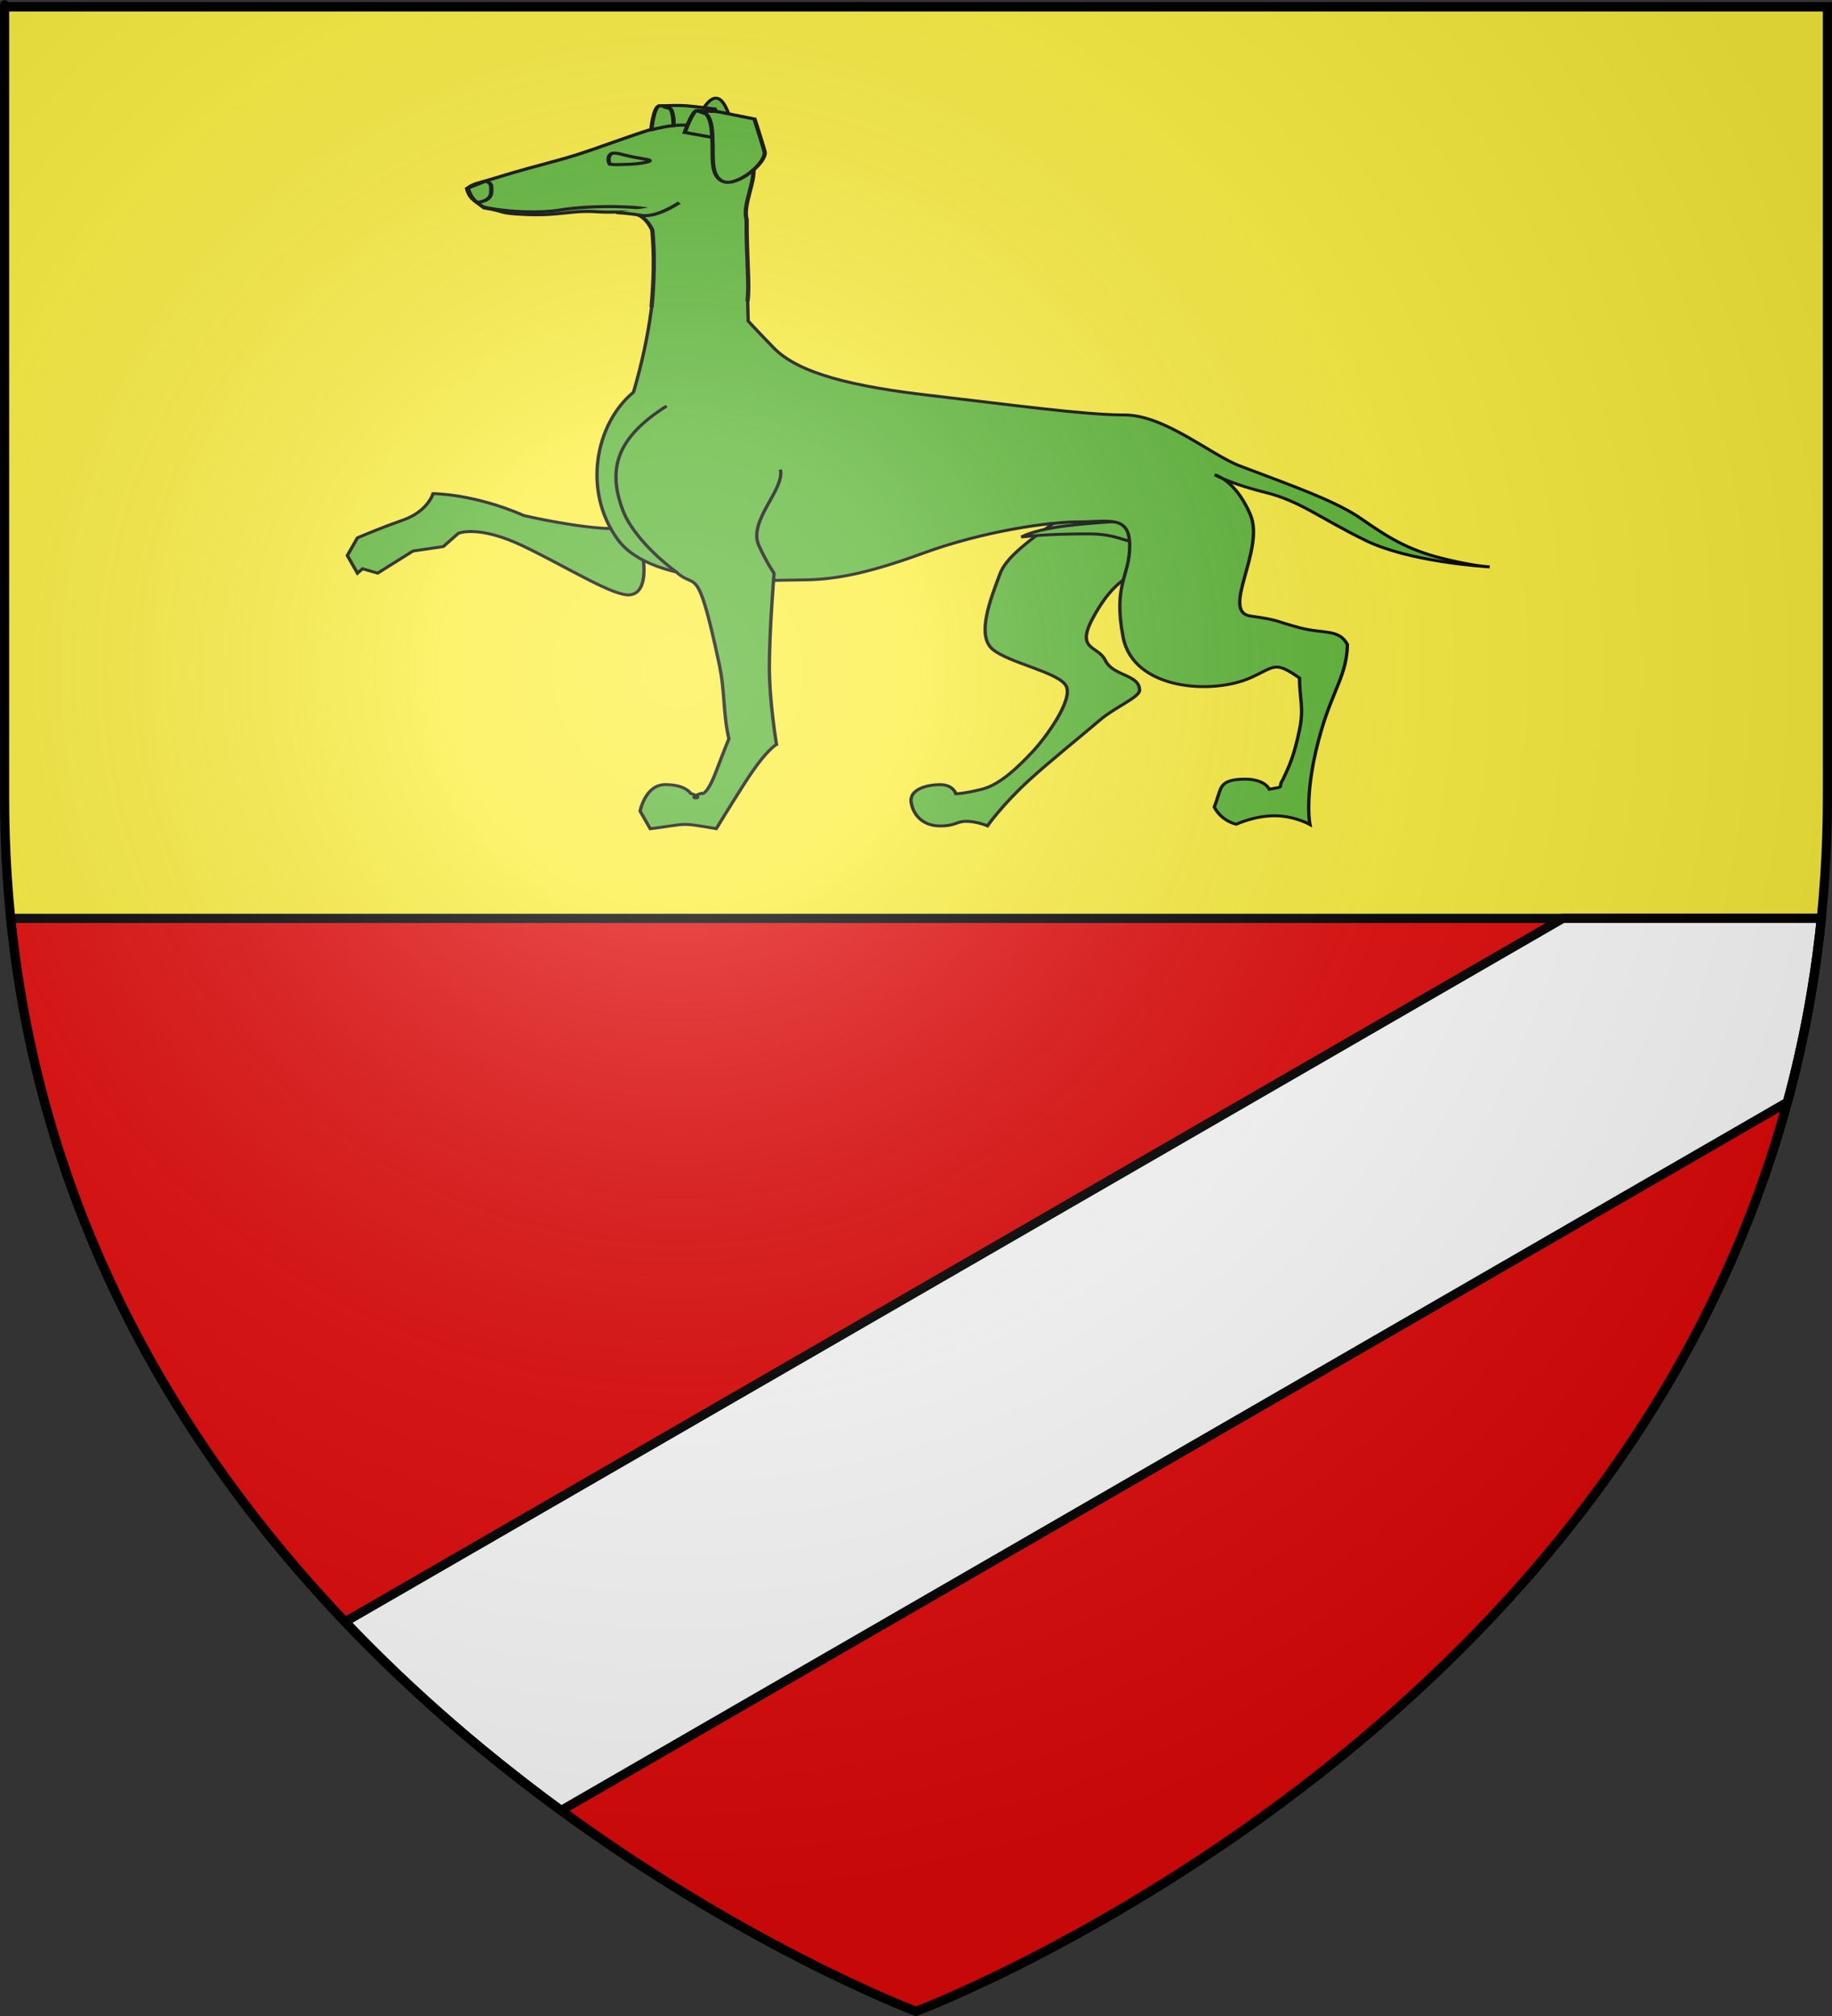
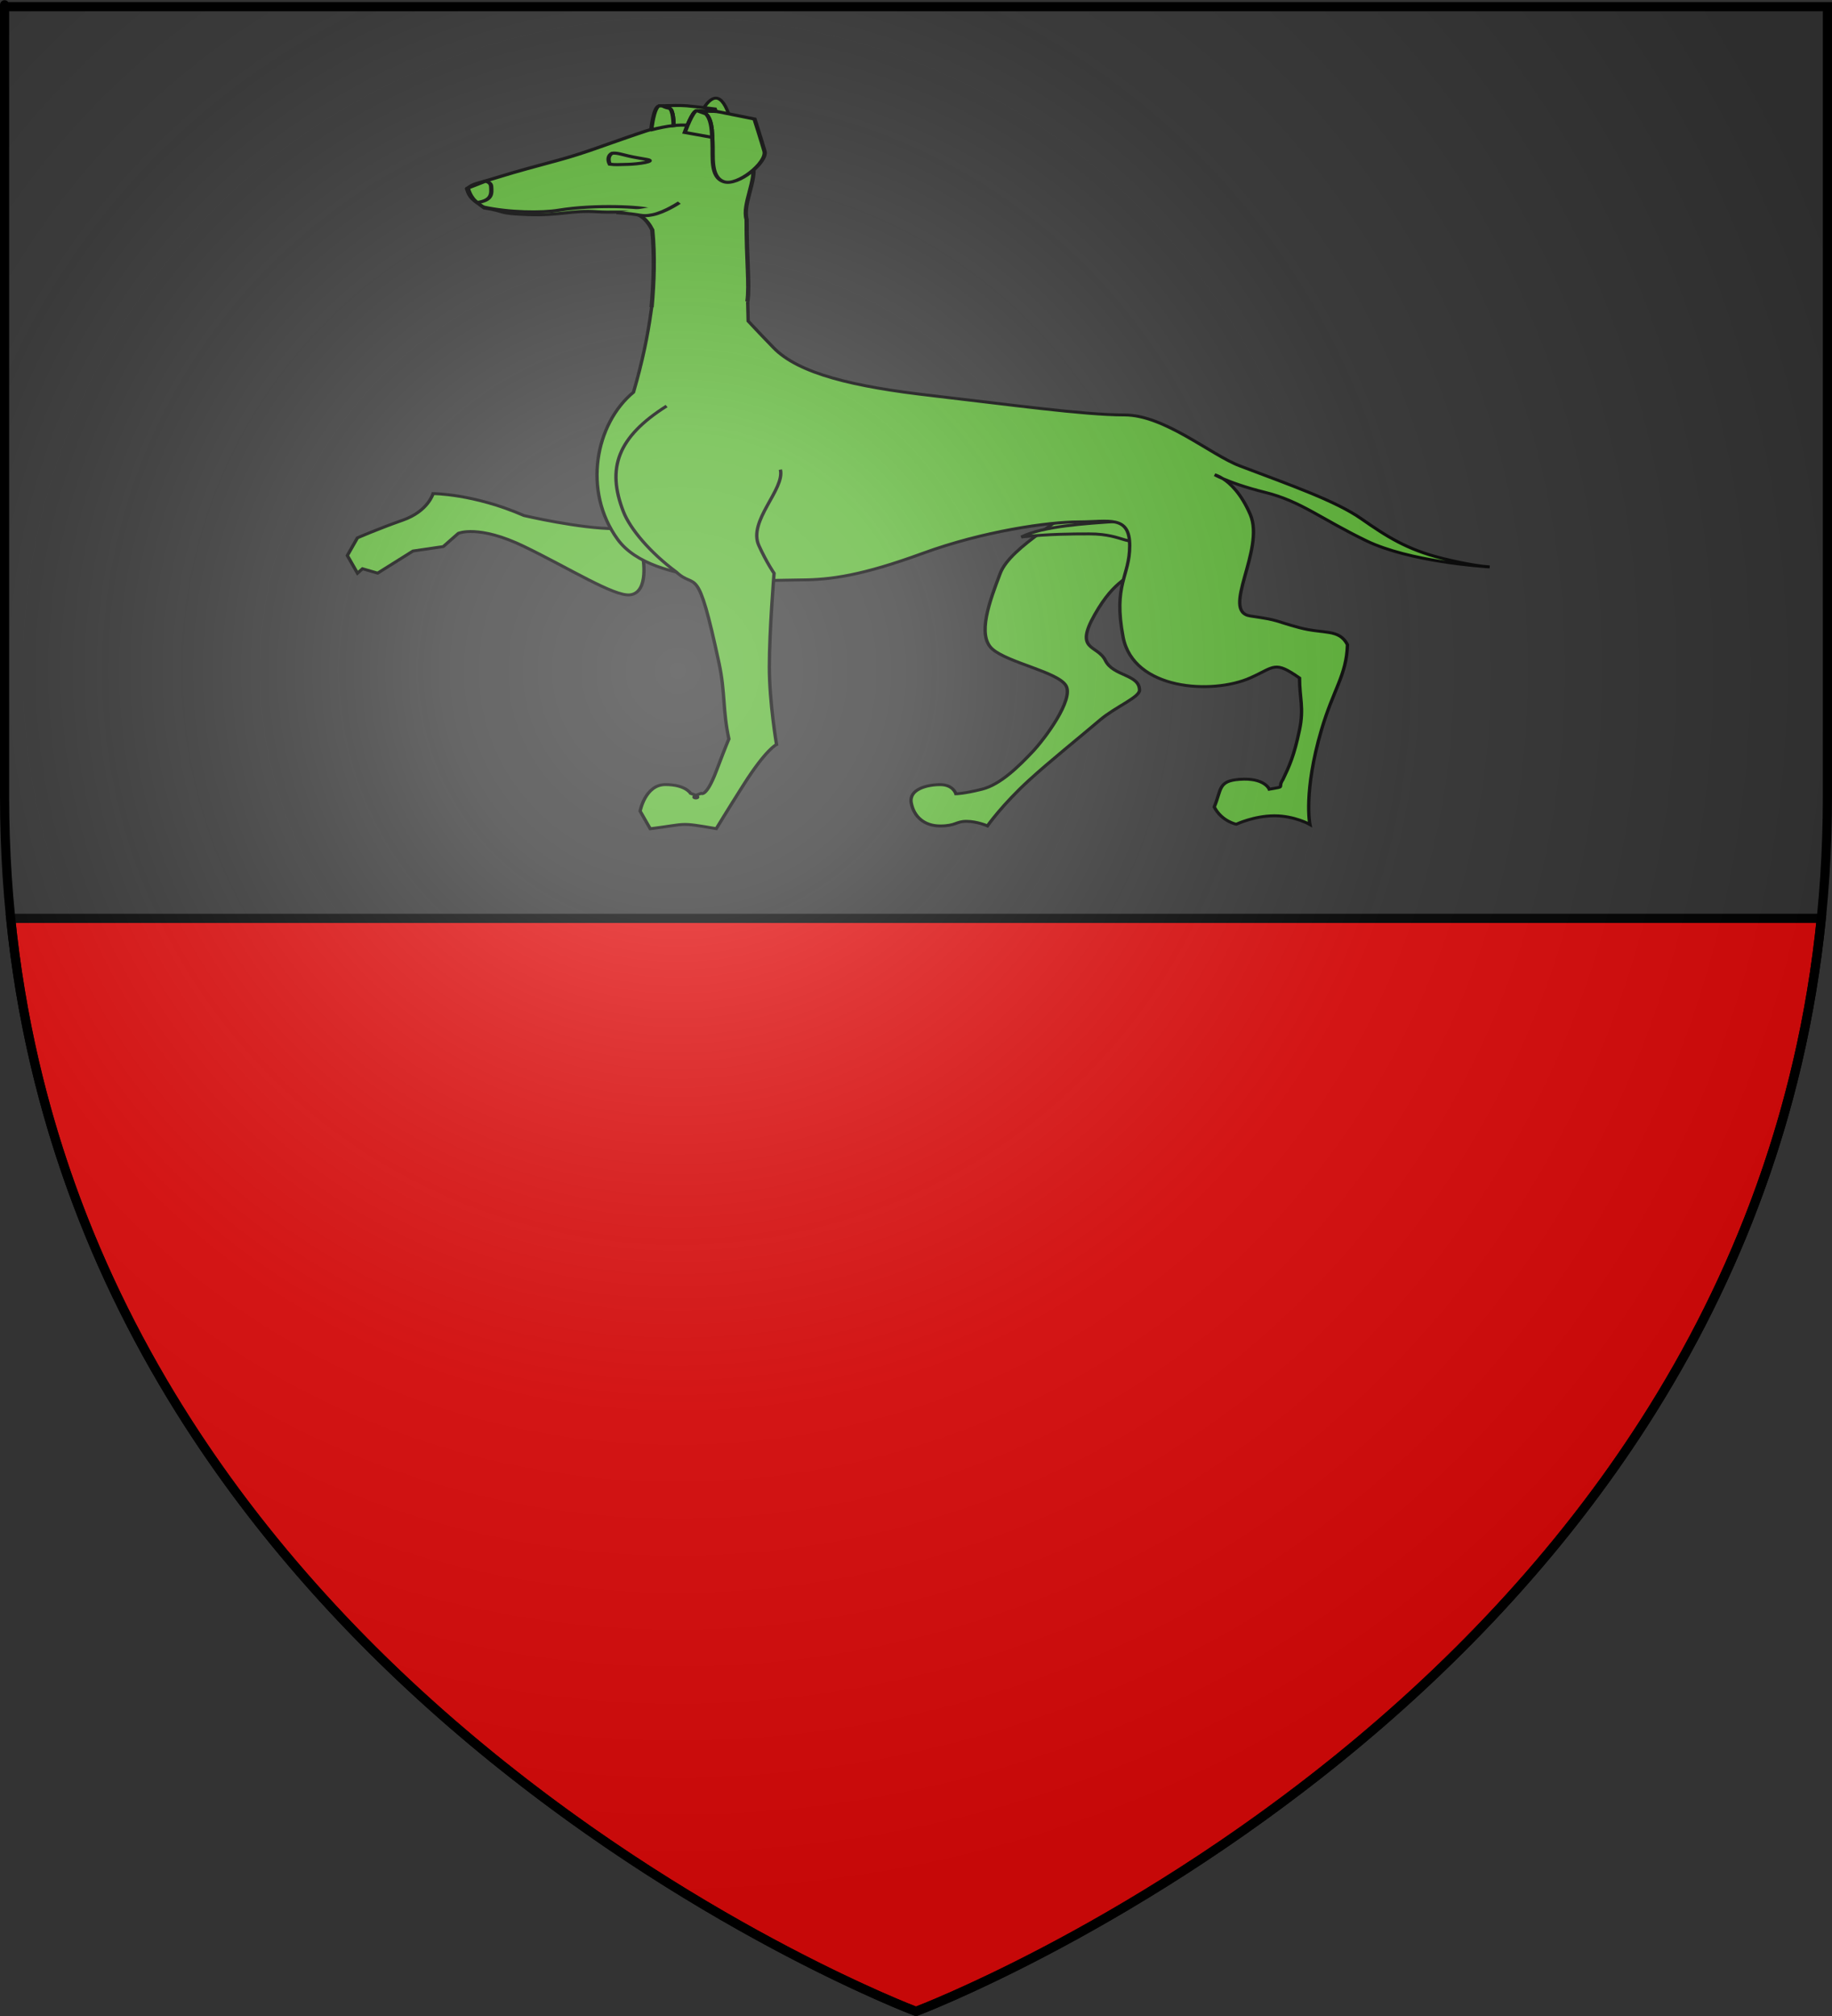
<svg xmlns="http://www.w3.org/2000/svg" xmlns:ns1="http://sodipodi.sourceforge.net/DTD/sodipodi-0.dtd" xmlns:ns2="http://www.inkscape.org/namespaces/inkscape" xmlns:xlink="http://www.w3.org/1999/xlink" height="660" width="600" version="1.0" id="svg2" ns1:version="0.32" ns2:version="0.44.1" ns1:docname="La Penne-sur-Huveaune (13).svg" ns1:docbase="C:\Documents and Settings\Propriétaire\Mes documents\image blason\Blason du 13 a envoyer" ns2:export-filename="/Users/olivier/Desktop/Blason Rouge/Blason_Vide_3D.png" ns2:export-xdpi="144" ns2:export-ydpi="144">
  <rect width="100%" height="100%" fill="#333333" stroke="none" />
  <ns1:namedview ns2:window-height="746" ns2:window-width="1028" ns2:pageshadow="2" ns2:pageopacity="0.0" guidetolerance="10.0" gridtolerance="10.0" objecttolerance="10.0" borderopacity="1.0" bordercolor="#666666" pagecolor="#ffffff" id="base" showgrid="false" height="660px" ns2:zoom="0.63" ns2:cx="283.02521" ns2:cy="335.41685" ns2:window-x="0" ns2:window-y="14" ns2:current-layer="layer2" showguides="true" ns2:guide-bbox="true" />
  <desc id="desc4">Flag of Canton of Valais (Wallis)</desc>
  <defs id="defs6">
    <linearGradient id="linearGradient2893">
      <stop style="stop-color:white;stop-opacity:0.314;" offset="0" id="stop2895" />
      <stop id="stop2897" offset="0.19" style="stop-color:white;stop-opacity:0.251;" />
      <stop style="stop-color:#6b6b6b;stop-opacity:0.125;" offset="0.6" id="stop2901" />
      <stop style="stop-color:black;stop-opacity:0.125;" offset="1" id="stop2899" />
    </linearGradient>
    <radialGradient ns2:collect="always" xlink:href="#linearGradient2893" id="radialGradient3163" gradientUnits="userSpaceOnUse" gradientTransform="matrix(1.353,0,0,1.349,-77.629,-85.747)" cx="221.445" cy="226.331" fx="221.445" fy="226.331" r="300" />
    <radialGradient cx="1290.125" cy="232.865" r="493.594" fx="1290.125" fy="232.865" id="radialGradient3608" xlink:href="#linearGradient2885" gradientUnits="userSpaceOnUse" gradientTransform="matrix(0.614,0,0,0.819,-356.986,371.661)" />
    <linearGradient id="linearGradient3315">
      <stop style="stop-color:white;stop-opacity:0.314;" offset="0" id="stop3317" />
      <stop id="stop3319" offset="0.19" style="stop-color:white;stop-opacity:0.251;" />
      <stop style="stop-color:#6b6b6b;stop-opacity:0.125;" offset="0.6" id="stop3321" />
      <stop style="stop-color:black;stop-opacity:0.125;" offset="1" id="stop3323" />
    </linearGradient>
    <linearGradient id="linearGradient3325">
      <stop id="stop3327" offset="0" style="stop-color:white;stop-opacity:1;" />
      <stop style="stop-color:white;stop-opacity:1;" offset="0.229" id="stop3329" />
      <stop id="stop3331" offset="1" style="stop-color:black;stop-opacity:1;" />
    </linearGradient>
    <linearGradient id="linearGradient3333">
      <stop id="stop3335" offset="0" style="stop-color:#fd0000;stop-opacity:1;" />
      <stop style="stop-color:#e77275;stop-opacity:0.659;" offset="0.5" id="stop3337" />
      <stop style="stop-color:black;stop-opacity:0.323;" offset="1" id="stop3339" />
    </linearGradient>
    <radialGradient ns2:collect="always" xlink:href="#linearGradient2955" id="radialGradient3341" cx="225.524" cy="218.901" fx="225.524" fy="218.901" r="300" gradientTransform="matrix(-4.167939e-4,2.183,-1.884,-3.599562e-4,615.597,-289.121)" gradientUnits="userSpaceOnUse" />
    <polygon id="polygon3343" transform="scale(53,53)" points="0,-1 0.588,0.809 -0.951,-0.309 0.951,-0.309 -0.588,0.809 0,-1 " />
    <clipPath id="clipPath3345">
-       <path d="M 0,-200 L 0,600 L 300,600 L 300,-200 L 0,-200 z " id="path3347" />
-     </clipPath>
+       </clipPath>
    <radialGradient ns2:collect="always" xlink:href="#linearGradient2955" id="radialGradient3349" gradientUnits="userSpaceOnUse" gradientTransform="matrix(-4.167939e-4,2.183,-1.884,-3.599562e-4,615.597,-289.121)" cx="225.524" cy="218.901" fx="225.524" fy="218.901" r="300" />
    <radialGradient ns2:collect="always" xlink:href="#linearGradient2955" id="radialGradient3351" gradientUnits="userSpaceOnUse" gradientTransform="matrix(0,1.749,-1.593,-1.049767e-7,551.788,-191.29)" cx="225.524" cy="218.901" fx="225.524" fy="218.901" r="300" />
    <radialGradient ns2:collect="always" xlink:href="#linearGradient2955" id="radialGradient3353" gradientUnits="userSpaceOnUse" gradientTransform="matrix(0,1.386,-1.323,-5.741131e-8,-158.082,-109.541)" cx="225.524" cy="218.901" fx="225.524" fy="218.901" r="300" />
    <linearGradient id="linearGradient2569">
      <stop style="stop-color:white;stop-opacity:0.314" offset="0" id="stop2571" />
      <stop style="stop-color:white;stop-opacity:0.251" offset="0.19" id="stop2573" />
      <stop style="stop-color:#6b6b6b;stop-opacity:0.125" offset="0.6" id="stop2575" />
      <stop style="stop-color:black;stop-opacity:0.125" offset="1" id="stop2577" />
    </linearGradient>
    <linearGradient id="linearGradient2561">
      <stop style="stop-color:white;stop-opacity:1" offset="0" id="stop2563" />
      <stop style="stop-color:white;stop-opacity:1" offset="0.229" id="stop2565" />
      <stop style="stop-color:black;stop-opacity:1" offset="1" id="stop2567" />
    </linearGradient>
    <linearGradient id="linearGradient2553">
      <stop style="stop-color:#fd0000;stop-opacity:1" offset="0" id="stop2555" />
      <stop style="stop-color:#e77275;stop-opacity:0.659" offset="0.5" id="stop2557" />
      <stop style="stop-color:black;stop-opacity:0.323" offset="1" id="stop2559" />
    </linearGradient>
    <radialGradient cx="225.524" cy="218.901" r="300" fx="225.524" fy="218.901" id="radialGradient2551" xlink:href="#linearGradient2955" gradientUnits="userSpaceOnUse" gradientTransform="matrix(-4.167939e-4,2.183,-1.884,-3.599562e-4,615.597,-289.121)" />
    <polygon points="0,-1 0.588,0.809 -0.951,-0.309 0.951,-0.309 -0.588,0.809 0,-1 " transform="scale(53,53)" id="polygon2549" />
    <clipPath id="clipPath2545">
      <path d="M 0,-200 L 0,600 L 300,600 L 300,-200 L 0,-200 z " id="path2547" />
    </clipPath>
    <radialGradient cx="225.524" cy="218.901" r="300" fx="225.524" fy="218.901" id="radialGradient2543" xlink:href="#linearGradient2955" gradientUnits="userSpaceOnUse" gradientTransform="matrix(-4.167939e-4,2.183,-1.884,-3.599562e-4,615.597,-289.121)" />
    <radialGradient cx="225.524" cy="218.901" r="300" fx="225.524" fy="218.901" id="radialGradient2541" xlink:href="#linearGradient2955" gradientUnits="userSpaceOnUse" gradientTransform="matrix(0,1.749,-1.593,-1.049767e-7,551.788,-191.29)" />
    <radialGradient cx="225.524" cy="218.901" r="300" fx="225.524" fy="218.901" id="radialGradient2539" xlink:href="#linearGradient2955" gradientUnits="userSpaceOnUse" gradientTransform="matrix(0,1.386,-1.323,-5.741131e-8,-158.082,-109.541)" />
    <linearGradient id="linearGradient2205">
      <stop id="stop2207" offset="0" style="stop-color:white;stop-opacity:1;" />
      <stop style="stop-color:white;stop-opacity:1;" offset="0.229" id="stop2209" />
      <stop id="stop2211" offset="1" style="stop-color:black;stop-opacity:1;" />
    </linearGradient>
    <radialGradient ns2:collect="always" xlink:href="#linearGradient2885" id="radialGradient2213" gradientUnits="userSpaceOnUse" gradientTransform="matrix(1,0,0,1.334,-1201.273,62.714)" cx="1290.125" cy="232.865" fx="1290.125" fy="232.865" r="493.594" />
    <linearGradient ns2:collect="always" xlink:href="#linearGradient2885" id="linearGradient2215" gradientUnits="userSpaceOnUse" gradientTransform="translate(-1201.273,140.376)" x1="939.377" y1="617.214" x2="1234.284" y2="617.214" />
    <linearGradient ns2:collect="always" xlink:href="#linearGradient2885" id="linearGradient2217" gradientUnits="userSpaceOnUse" gradientTransform="matrix(0.614,0,0,0.614,-356.986,419.332)" x1="939.377" y1="617.214" x2="1234.284" y2="617.214" />
    <radialGradient ns2:collect="always" xlink:href="#linearGradient2885" id="radialGradient2219" gradientUnits="userSpaceOnUse" gradientTransform="matrix(0.614,0,0,0.819,-356.986,371.661)" cx="1290.125" cy="232.865" fx="1290.125" fy="232.865" r="493.594" />
    <linearGradient id="linearGradient2132">
      <stop id="stop2134" offset="0" style="stop-color:white;stop-opacity:1;" />
      <stop style="stop-color:white;stop-opacity:1;" offset="0.229" id="stop2136" />
      <stop id="stop2138" offset="1" style="stop-color:black;stop-opacity:1;" />
    </linearGradient>
    <radialGradient ns2:collect="always" xlink:href="#linearGradient2885" id="radialGradient2140" gradientUnits="userSpaceOnUse" gradientTransform="matrix(1,0,0,1.334,-1201.273,62.714)" cx="1290.125" cy="232.865" fx="1290.125" fy="232.865" r="493.594" />
    <linearGradient ns2:collect="always" xlink:href="#linearGradient2885" id="linearGradient2142" gradientUnits="userSpaceOnUse" gradientTransform="translate(-1201.273,140.376)" x1="939.377" y1="617.214" x2="1234.284" y2="617.214" />
    <linearGradient ns2:collect="always" xlink:href="#linearGradient2885" id="linearGradient2144" gradientUnits="userSpaceOnUse" gradientTransform="matrix(0.614,0,0,0.614,-356.986,419.332)" x1="939.377" y1="617.214" x2="1234.284" y2="617.214" />
    <radialGradient ns2:collect="always" xlink:href="#linearGradient2885" id="radialGradient2146" gradientUnits="userSpaceOnUse" gradientTransform="matrix(0.614,0,0,0.819,-356.986,371.661)" cx="1290.125" cy="232.865" fx="1290.125" fy="232.865" r="493.594" />
    <linearGradient id="linearGradient2067">
      <stop id="stop2069" offset="0" style="stop-color:white;stop-opacity:1;" />
      <stop style="stop-color:white;stop-opacity:1;" offset="0.229" id="stop2071" />
      <stop id="stop2073" offset="1" style="stop-color:black;stop-opacity:1;" />
    </linearGradient>
    <radialGradient ns2:collect="always" xlink:href="#linearGradient2885" id="radialGradient3590" gradientUnits="userSpaceOnUse" gradientTransform="matrix(1,0,0,1.334,-1201.273,62.714)" cx="1290.125" cy="232.865" fx="1290.125" fy="232.865" r="493.594" />
    <linearGradient ns2:collect="always" xlink:href="#linearGradient2885" id="linearGradient3592" gradientUnits="userSpaceOnUse" gradientTransform="translate(-1201.273,140.376)" x1="939.377" y1="617.214" x2="1234.284" y2="617.214" />
    <ns2:perspective ns1:type="inkscape:persp3d" ns2:vp_x="-50 : 600 : 1" ns2:vp_y="0 : 1000 : 0" ns2:vp_z="700 : 600 : 1" ns2:persp3d-origin="300 : 400 : 1" id="perspective11825" />
    <radialGradient gradientTransform="matrix(0,1.386,-1.323,-5.741131e-8,-158.082,-109.541)" gradientUnits="userSpaceOnUse" xlink:href="#linearGradient2955" id="radialGradient6435" fy="218.901" fx="225.524" r="300" cy="218.901" cx="225.524" />
    <radialGradient gradientTransform="matrix(0,1.749,-1.593,-1.049767e-7,551.788,-191.29)" gradientUnits="userSpaceOnUse" xlink:href="#linearGradient2955" id="radialGradient6437" fy="218.901" fx="225.524" r="300" cy="218.901" cx="225.524" />
    <radialGradient gradientTransform="matrix(-4.167939e-4,2.183,-1.884,-3.599562e-4,615.597,-289.121)" gradientUnits="userSpaceOnUse" xlink:href="#linearGradient2955" id="radialGradient6439" fy="218.901" fx="225.524" r="300" cy="218.901" cx="225.524" />
    <clipPath id="clipPath6441">
      <path id="path6443" d="M 0,-200 L 0,600 L 300,600 L 300,-200 L 0,-200 z " />
    </clipPath>
    <polygon id="polygon6445" transform="scale(53,53)" points="0,-1 0.588,0.809 -0.951,-0.309 0.951,-0.309 -0.588,0.809 0,-1 " />
    <radialGradient gradientTransform="matrix(-4.167939e-4,2.183,-1.884,-3.599562e-4,615.597,-289.121)" gradientUnits="userSpaceOnUse" xlink:href="#linearGradient2955" id="radialGradient6447" fy="218.901" fx="225.524" r="300" cy="218.901" cx="225.524" />
    <linearGradient id="linearGradient6449">
      <stop id="stop6451" offset="0" style="stop-color:#fd0000;stop-opacity:1" />
      <stop id="stop6453" offset="0.5" style="stop-color:#e77275;stop-opacity:0.659" />
      <stop id="stop6455" offset="1" style="stop-color:black;stop-opacity:0.323" />
    </linearGradient>
    <linearGradient id="linearGradient6457">
      <stop id="stop6459" offset="0" style="stop-color:white;stop-opacity:1" />
      <stop id="stop6461" offset="0.229" style="stop-color:white;stop-opacity:1" />
      <stop id="stop6463" offset="1" style="stop-color:black;stop-opacity:1" />
    </linearGradient>
    <linearGradient id="linearGradient6465">
      <stop id="stop6467" offset="0" style="stop-color:white;stop-opacity:0.314" />
      <stop id="stop6469" offset="0.19" style="stop-color:white;stop-opacity:0.251" />
      <stop id="stop6471" offset="0.6" style="stop-color:#6b6b6b;stop-opacity:0.125" />
      <stop id="stop6473" offset="1" style="stop-color:black;stop-opacity:0.125" />
    </linearGradient>
    <linearGradient id="linearGradient6359">
      <stop style="stop-color:white;stop-opacity:0.314" offset="0" id="stop6361" />
      <stop style="stop-color:white;stop-opacity:0.251" offset="0.19" id="stop6363" />
      <stop style="stop-color:#6b6b6b;stop-opacity:0.125" offset="0.6" id="stop6365" />
      <stop style="stop-color:black;stop-opacity:0.125" offset="1" id="stop6367" />
    </linearGradient>
    <linearGradient id="linearGradient6369">
      <stop style="stop-color:white;stop-opacity:1" offset="0" id="stop6371" />
      <stop style="stop-color:white;stop-opacity:1" offset="0.229" id="stop6373" />
      <stop style="stop-color:black;stop-opacity:1" offset="1" id="stop6375" />
    </linearGradient>
    <linearGradient id="linearGradient6377">
      <stop style="stop-color:#fd0000;stop-opacity:1" offset="0" id="stop6379" />
      <stop style="stop-color:#e77275;stop-opacity:0.659" offset="0.5" id="stop6381" />
      <stop style="stop-color:black;stop-opacity:0.323" offset="1" id="stop6383" />
    </linearGradient>
    <radialGradient cx="225.524" cy="218.901" r="300" fx="225.524" fy="218.901" id="radialGradient6385" xlink:href="#linearGradient2955" gradientUnits="userSpaceOnUse" gradientTransform="matrix(-4.167939e-4,2.183,-1.884,-3.599562e-4,615.597,-289.121)" />
    <polygon points="0,-1 0.588,0.809 -0.951,-0.309 0.951,-0.309 -0.588,0.809 0,-1 " transform="scale(53,53)" id="polygon6387" />
    <clipPath id="clipPath6389">
      <path d="M 0,-200 L 0,600 L 300,600 L 300,-200 L 0,-200 z " id="path6391" />
    </clipPath>
    <radialGradient cx="225.524" cy="218.901" r="300" fx="225.524" fy="218.901" id="radialGradient6393" xlink:href="#linearGradient2955" gradientUnits="userSpaceOnUse" gradientTransform="matrix(-4.167939e-4,2.183,-1.884,-3.599562e-4,615.597,-289.121)" />
    <radialGradient cx="225.524" cy="218.901" r="300" fx="225.524" fy="218.901" id="radialGradient6395" xlink:href="#linearGradient2955" gradientUnits="userSpaceOnUse" gradientTransform="matrix(0,1.749,-1.593,-1.049767e-7,551.788,-191.29)" />
    <radialGradient cx="225.524" cy="218.901" r="300" fx="225.524" fy="218.901" id="radialGradient6397" xlink:href="#linearGradient2955" gradientUnits="userSpaceOnUse" gradientTransform="matrix(0,1.386,-1.323,-5.741131e-8,-158.082,-109.541)" />
    <radialGradient r="300" fy="218.901" fx="225.524" cy="218.901" cx="225.524" gradientTransform="matrix(0,1.386,-1.323,-5.741131e-8,-158.082,-109.541)" gradientUnits="userSpaceOnUse" id="radialGradient2871" xlink:href="#linearGradient2955" ns2:collect="always" />
    <radialGradient r="300" fy="218.901" fx="225.524" cy="218.901" cx="225.524" gradientTransform="matrix(0,1.749,-1.593,-1.049767e-7,551.788,-191.29)" gradientUnits="userSpaceOnUse" id="radialGradient2865" xlink:href="#linearGradient2955" ns2:collect="always" />
    <radialGradient r="300" fy="218.901" fx="225.524" cy="218.901" cx="225.524" gradientTransform="matrix(-4.167939e-4,2.183,-1.884,-3.599562e-4,615.597,-289.121)" gradientUnits="userSpaceOnUse" id="radialGradient1911" xlink:href="#linearGradient2955" ns2:collect="always" />
    <clipPath id="clip">
      <path id="path10" d="M 0,-200 L 0,600 L 300,600 L 300,-200 L 0,-200 z " />
    </clipPath>
    <polygon points="0,-1 0.588,0.809 -0.951,-0.309 0.951,-0.309 -0.588,0.809 0,-1 " transform="scale(53,53)" id="star" />
    <radialGradient gradientUnits="userSpaceOnUse" gradientTransform="matrix(-4.167939e-4,2.183,-1.884,-3.599562e-4,615.597,-289.121)" r="300" fy="218.901" fx="225.524" cy="218.901" cx="225.524" id="radialGradient2961" xlink:href="#linearGradient2955" ns2:collect="always" />
    <linearGradient id="linearGradient2955">
      <stop style="stop-color:#fd0000;stop-opacity:1;" offset="0" id="stop2867" />
      <stop id="stop2873" offset="0.5" style="stop-color:#e77275;stop-opacity:0.659;" />
      <stop id="stop2959" offset="1" style="stop-color:black;stop-opacity:0.323;" />
    </linearGradient>
    <linearGradient id="linearGradient2885">
      <stop style="stop-color:white;stop-opacity:1;" offset="0" id="stop2887" />
      <stop id="stop2891" offset="0.229" style="stop-color:white;stop-opacity:1;" />
      <stop style="stop-color:black;stop-opacity:1;" offset="1" id="stop2889" />
    </linearGradient>
    <linearGradient id="linearGradient2090">
      <stop id="stop2092" offset="0" style="stop-color:white;stop-opacity:0.314;" />
      <stop style="stop-color:white;stop-opacity:0.251;" offset="0.19" id="stop2094" />
      <stop id="stop2096" offset="0.6" style="stop-color:#6b6b6b;stop-opacity:0.125;" />
      <stop id="stop2098" offset="1" style="stop-color:black;stop-opacity:0.125;" />
    </linearGradient>
    <ns2:perspective id="perspective10951" ns2:persp3d-origin="300 : 400 : 1" ns2:vp_z="700 : 600 : 1" ns2:vp_y="0 : 1000 : 0" ns2:vp_x="-50 : 600 : 1" ns1:type="inkscape:persp3d" />
    <ns2:perspective id="perspective14654" ns2:persp3d-origin="300 : 400 : 1" ns2:vp_z="700 : 600 : 1" ns2:vp_y="0 : 1000 : 0" ns2:vp_x="-50 : 600 : 1" ns1:type="inkscape:persp3d" />
    <ns2:perspective id="perspective10025" ns2:persp3d-origin="300 : 400 : 1" ns2:vp_z="700 : 600 : 1" ns2:vp_y="0 : 1000 : 0" ns2:vp_x="-50 : 600 : 1" ns1:type="inkscape:persp3d" />
    <ns2:perspective id="perspective38486" ns2:persp3d-origin="300 : 400 : 1" ns2:vp_z="700 : 600 : 1" ns2:vp_y="0 : 1000 : 0" ns2:vp_x="-50 : 600 : 1" ns1:type="inkscape:persp3d" />
    <ns2:perspective id="perspective8001" ns2:persp3d-origin="300 : 400 : 1" ns2:vp_z="700 : 600 : 1" ns2:vp_y="0 : 1000 : 0" ns2:vp_x="-50 : 600 : 1" ns1:type="inkscape:persp3d" />
  </defs>
  <g ns2:groupmode="layer" id="layer3" ns2:label="Fond écu" style="opacity:1;display:inline">
-     <path id="path2855" style="fill:#fcef3c;fill-opacity:1;fill-rule:evenodd;stroke:none;stroke-width:1px;stroke-linecap:butt;stroke-linejoin:miter;stroke-opacity:1" d="M 300,660.087 C 300,660.087 598.5,547.767 598.5,262.315 C 598.5,-23.136 598.5,3.764 598.5,3.764 L 1.5,3.764 L 1.5,262.315 C 1.5,547.767 300,660.087 300,660.087 z " ns1:nodetypes="cccccc" />
    <path style="fill:#e20909;fill-opacity:1;fill-rule:evenodd;stroke:black;stroke-width:3;stroke-linecap:butt;stroke-linejoin:miter;stroke-miterlimit:4;stroke-dasharray:none;stroke-opacity:1;display:inline" d="M 3.5,300.656 C 29.472,556.716 300,658.5 300,658.5 C 300,658.5 570.528,556.716 596.5,300.656 L 3.5,300.656 z " id="path28162" />
-     <path style="fill:white;fill-opacity:1;fill-rule:evenodd;stroke:black;stroke-width:3;stroke-linecap:butt;stroke-linejoin:miter;stroke-miterlimit:4;stroke-dasharray:none;stroke-opacity:1;display:inline" d="M 511.875,300.656 L 113.031,530.938 C 136.136,555.21 160.513,575.718 183.781,592.719 L 585.375,360.844 C 590.55,341.807 594.359,321.76 596.5,300.656 L 511.875,300.656 z " id="path9667" />
    <g id="g2219" transform="translate(-11.847,-128.425)">
      <g style="opacity:1;display:inline" ns2:label="Fond écu" id="g2221">
        <g transform="translate(-963.303,-257.411)" style="display:inline" id="g2274">
          <g transform="matrix(0.756,-0.654,0.654,0.756,-270.85,379.181)" id="g2188">
            <g transform="matrix(0.384,0,0,0.384,553.75,651.933)" id="g2299">
              <g style="fill:#5ab532;fill-opacity:1" transform="matrix(1.484,1.28,-1.28,1.484,1103.117,-438.081)" id="g3375">
                <g id="g3377" ns2:label="Fond écu" style="fill:#5ab532;fill-opacity:1;display:inline" />
                <g style="fill:#5ab532;fill-opacity:1" id="g3379" ns2:label="Meubles">
                  <g style="fill:#5ab532;fill-opacity:1" id="g3645" ns2:label="Calque 1" transform="translate(-117.596,-235.493)">
                    <g style="fill:#5ab532;fill-opacity:1" transform="translate(109.318,303.367)" id="g7133" ns1:insensitive="true" />
                  </g>
                  <g style="fill:#5ab532;fill-opacity:1" id="g3948" transform="translate(12.094,32.827)">
                    <g style="fill:#5ab532;fill-opacity:1" transform="matrix(0.198,0,0,0.221,173.183,212.25)" id="g3944" />
                    <g id="g3586" transform="matrix(0.486,0,0,0.383,257.216,361.202)" style="fill:#5ab532;fill-opacity:1;display:inline">
                      <g transform="translate(667.453,502.318)" id="g3425">
                        <path d="M 577.431,890.769 C 584.487,904.881 589.192,916.642 582.135,930.754 C 575.079,944.867 520.981,975.444 511.573,1003.669 C 502.164,1031.894 490.404,1067.176 504.516,1081.288 C 518.629,1095.401 563.319,1104.809 570.375,1118.922 C 577.431,1133.034 551.558,1173.02 539.798,1187.133 C 528.037,1201.245 511.573,1220.062 495.108,1224.766 C 478.643,1229.47 471.587,1229.47 471.587,1229.47 C 471.587,1229.47 469.235,1220.062 457.474,1220.062 C 445.714,1220.062 429.249,1224.766 431.601,1238.879 C 433.953,1252.991 443.362,1262.4 457.474,1262.4 C 471.587,1262.4 471.587,1257.695 480.995,1257.695 C 490.404,1257.695 499.812,1262.4 499.812,1262.4 C 499.812,1262.4 513.011,1240.808 537.446,1215.358 C 555.597,1196.452 583.471,1170.913 600.808,1154.049 C 614.444,1140.785 636.234,1130.874 636.234,1123.626 C 636.234,1107.161 612.713,1109.514 605.656,1093.049 C 598.6,1076.584 577.431,1083.64 596.248,1046.007 C 615.065,1008.374 626.825,1010.726 640.938,991.909 C 655.05,973.092 666.811,949.571 666.811,949.571" transform="matrix(1,0,0,1.109,-317.204,-1017.716)" style="fill:#5ab532;fill-opacity:1;fill-rule:evenodd;stroke:black;stroke-width:3;stroke-linecap:butt;stroke-linejoin:miter;stroke-miterlimit:4;stroke-dasharray:none;stroke-opacity:1;display:inline" id="path1962" />
                        <path d="M 615.355,950.683 C 589.454,952.714 549.84,955.253 530.541,966.427 C 555.935,963.379 575.234,963.379 591.486,963.379 C 607.737,963.379 616.879,967.442 622.973,969.474 C 629.068,971.505 629.068,970.49 629.068,970.49" transform="matrix(1,0,0,1.109,-317.204,-1017.716)" style="fill:#5ab532;fill-opacity:1;fill-rule:evenodd;stroke:black;stroke-width:3;stroke-linecap:butt;stroke-linejoin:miter;stroke-opacity:1;display:inline" id="path1880" />
                        <path d="M 191.408,985.886 C 191.408,985.886 197.587,1022.689 180.011,1025.145 C 165.898,1027.117 125.742,998.01 85.04,975.398 C 44.337,952.786 26.248,961.831 26.248,961.831 L 12.68,975.398 L -14.455,979.92 L -46.112,1002.533 L -59.679,998.01 L -64.202,1002.533 L -73.246,984.443 L -64.202,966.353 C -64.202,966.353 -46.112,957.308 -23.499,948.263 C -0.887,939.218 3.635,921.128 3.635,921.128 C 3.635,921.128 39.815,921.128 85.04,943.741 C 85.04,943.741 135.15,957.308 166.807,957.308" transform="matrix(1,0,0,1.109,-317.204,-1017.716)" style="fill:#5ab532;fill-opacity:1;fill-rule:evenodd;stroke:black;stroke-width:3;stroke-linecap:butt;stroke-linejoin:miter;stroke-miterlimit:4;stroke-dasharray:none;stroke-opacity:1;display:inline" id="path1898" />
                        <path d="M 308.604,771.897 C 300.526,762.372 293.047,753.34 286.124,744.8 C 278.534,316.327 216.033,596.29 199.005,735.892 C 196.149,759.314 191.307,786.556 183.31,817.518 C 149.119,849.721 137.333,918.642 168.991,968.389 C 200.648,1018.136 305.448,1010.119 332.583,1010.119 C 359.718,1010.119 388.016,1005.631 442.286,983.019 C 496.555,960.407 554.676,951.067 581.811,951.067 C 608.946,951.067 627.609,943.788 627.609,975.445 C 627.609,1007.102 612.529,1014.902 621.574,1069.172 C 630.619,1123.441 701.209,1128.572 735.655,1111.065 C 757.722,1099.85 756.957,1093.279 779.57,1111.369 C 779.537,1131.85 783.629,1141.97 779.499,1164.399 C 774.532,1191.376 770.363,1201.389 764.483,1215.502 C 759.255,1224.349 767.981,1222.177 752.333,1225.257 C 752.333,1225.257 748.136,1213.15 725.607,1215.093 C 706.321,1216.756 709.657,1225.274 703.004,1243.363 C 709.657,1258.127 722.708,1261.09 722.708,1261.09 C 722.708,1261.09 738.74,1252.476 756.83,1252.476 C 774.92,1252.476 788.677,1261.47 788.677,1261.47 C 788.677,1261.47 782.754,1227.907 799.145,1164.595 C 810.09,1122.318 821.703,1108.586 822.546,1077.301 C 815.222,1060.751 801.234,1066.44 779.752,1059.838 C 756.548,1052.706 762.79,1052.274 735.655,1047.752 C 708.52,1043.229 749.223,979.909 735.655,943.73 C 727.557,922.136 717.789,911.852 711.277,907.044 C 706.36,904.608 703.94,903.02 703.94,903.02 C 703.94,903.02 706.878,903.796 711.277,907.044 C 718.3,910.523 730.524,915.806 749.146,921.126 C 780.803,930.171 798.857,948.218 839.559,970.83 C 878.045,992.211 942.93,997.308 950.09,997.812 C 944.791,997.388 931.23,995.72 907.487,988.936 C 875.83,979.891 857.674,966.316 835.062,948.227 C 812.45,930.137 772.916,914.178 726.543,894.026 C 700.317,882.629 659.114,841.556 622.935,841.556 C 586.755,841.556 517.179,830.35 449.342,821.305 C 381.505,812.26 331.216,799.032 308.604,771.897 z " transform="matrix(1,0,0,1.109,-317.204,-1017.716)" style="fill:#5ab532;fill-opacity:1;fill-rule:evenodd;stroke:black;stroke-width:3;stroke-linecap:butt;stroke-linejoin:miter;stroke-miterlimit:4;stroke-dasharray:none;stroke-opacity:1;display:inline" id="path1900" ns1:nodetypes="ccccssssssscsccsccscscssscccsscsssssc" />
                        <path d="M 314.787,897.073 C 318.946,917.333 285.389,949.642 295.425,974.853 C 302.481,992.579 308.992,1003.249 308.992,1003.249 C 308.992,1003.249 304.651,1063.313 304.651,1099.493 C 304.651,1135.672 310.981,1178.727 310.981,1178.727 C 310.981,1178.727 301.936,1183.068 281.494,1219.792 C 267.41,1245.095 256.893,1264.835 256.893,1264.835 C 222.47,1258.096 232.243,1259.969 197.739,1264.835 L 188.694,1246.745 C 188.694,1246.745 193.217,1219.611 211.307,1219.611 C 229.397,1219.611 233.919,1228.656 233.919,1228.656 C 251.097,1234.882 226.152,1234.952 243.325,1228.656 C 243.325,1228.656 247.848,1233.178 256.893,1206.043 C 265.938,1178.909 268.29,1172.943 268.29,1172.943 C 262.719,1143.521 265.178,1125.493 259.608,1095.516 C 239.938,989.644 239.348,1021.157 221.44,1001.806 C 198.08,982.016 180.106,957.518 174.143,940.017 C 158.93,895.373 168.957,863.499 212.94,831.749" transform="matrix(1,0,0,1.109,-317.204,-1017.716)" style="fill:#5ab532;fill-opacity:1;fill-rule:evenodd;stroke:black;stroke-width:3;stroke-linecap:butt;stroke-linejoin:miter;stroke-miterlimit:4;stroke-dasharray:none;stroke-opacity:1;display:inline" id="path1902" />
                        <g transform="translate(1061.032,-640.481)" style="fill:#5ab532;fill-opacity:1;display:inline" id="g3449">
                          <g id="g3394" style="fill:#5ab532;fill-opacity:1">
                            <g transform="matrix(1.275,0,0,1.172,-1513.204,38.923)" id="g3478" style="fill:#5ab532;fill-opacity:1">
                              <path d="M 262.434,336.115 C 264.037,311.125 264.721,286.134 262.985,261.137 C 254.542,238.192 243.498,245.441 224.165,243.493 C 206.834,241.747 198.027,247.297 175.796,246.133 C 153.407,244.962 161.012,243.047 145.028,239.66 C 137.184,231.512 134.927,230.59 132.876,220.965 C 137.897,215.406 139.427,216.34 153.381,210.384 C 169.798,203.376 180.105,199.826 197.472,193.296 C 215.436,186.542 230.973,178.175 245.669,171.329 C 262.173,163.641 280.864,152.8 301.785,163.936 C 322.706,175.072 330.506,182.745 333.604,197.598 C 336.701,212.451 326.185,236.343 329.282,251.196 C 329.139,290.776 331.41,314.277 329.774,330.634" style="fill:#5ab532;fill-opacity:1;fill-rule:evenodd;stroke:black;stroke-width:3;stroke-linecap:butt;stroke-linejoin:miter;stroke-miterlimit:4;stroke-dasharray:none;stroke-opacity:1;display:inline" id="path15987" ns1:nodetypes="ccssccssssscs" />
                              <path d="M 294.276,145.572 C 305.324,145.473 304.885,163.426 305.407,176.541 C 305.93,189.657 303.532,209.994 313.339,214.562 C 323.147,219.129 344.099,195.515 341.896,184.953 C 339.692,174.392 334.944,153.818 334.944,153.818 L 308.581,146.45 L 294.276,145.572 z " style="fill:#5ab532;fill-opacity:1;fill-rule:evenodd;stroke:black;stroke-width:3;stroke-linecap:butt;stroke-linejoin:miter;stroke-miterlimit:4;stroke-dasharray:none;stroke-opacity:1;display:inline" id="path3399" />
                              <path d="M 224.116,119.59 C 224.116,120.028 223.792,120.384 223.392,120.384 C 222.992,120.384 222.667,120.028 222.667,119.59 C 222.667,119.151 222.992,118.795 223.392,118.795 C 223.792,118.795 224.116,119.151 224.116,119.59 L 224.116,119.59 z " transform="matrix(4.21,-0.873,0.878,4.185,-807.194,-113.275)" style="fill:#5ab532;fill-opacity:1;fill-rule:nonzero;stroke:black;stroke-width:0.7;stroke-miterlimit:4;stroke-dasharray:none;stroke-opacity:1;display:inline" id="path3401" />
                              <path d="M 140.052,234.341 C 150.702,232.325 150.161,225.582 149.832,218.804 C 149.608,214.199 145.642,213.806 145.642,213.806 L 133.43,220.341 C 133.43,220.341 134.971,229.859 140.052,234.341 z " style="fill:#5ab532;fill-opacity:1;fill-rule:evenodd;stroke:black;stroke-width:3;stroke-linecap:butt;stroke-linejoin:miter;stroke-miterlimit:4;stroke-dasharray:none;stroke-opacity:1;display:inline" id="path3403" />
                              <path d="M 144.033,238.648 C 162.407,244.278 185.369,244.621 197.211,241.954 C 222.934,236.162 256.055,238.749 261.447,241.635" style="fill:#5ab532;fill-opacity:1;fill-rule:evenodd;stroke:black;stroke-width:3;stroke-linecap:butt;stroke-linejoin:miter;stroke-miterlimit:4;stroke-dasharray:none;stroke-opacity:1;display:inline" id="path3405" />
                              <path d="M 233.21,197.393 C 231.652,193.286 232.207,188.594 234.83,186.802 C 237.894,186.163 241.496,187.904 246.238,189.442 C 250.691,190.887 256.28,192.087 259.458,192.926 C 266.018,194.658 253.39,197.401 245.806,197.577 C 238.932,197.743 237.775,198.153 233.21,197.393 z " style="fill:#5ab532;fill-opacity:1;fill-rule:evenodd;stroke:black;stroke-width:3;stroke-linecap:butt;stroke-linejoin:miter;stroke-miterlimit:4;stroke-dasharray:none;stroke-opacity:1;display:inline" id="path3407" />
                              <path d="M 279.273,140.555 C 274.537,140.594 270.257,140.901 270.257,140.901 C 270.257,140.901 271.828,142.459 274.957,143.241 C 277.963,143.992 278.079,158.856 278.084,160.045 C 281.314,159.588 284.58,159.431 287.905,159.738 C 289.747,153.663 292.547,145.6 294.504,145.6 L 294.273,145.581 C 294.717,145.577 295.132,145.605 295.539,145.658 L 307.663,146.387 L 307.03,144.027 C 307.03,144.027 293.721,141.683 287.464,140.901 C 285.117,140.607 282.114,140.533 279.273,140.555 z M 295.539,145.658 L 294.504,145.6 L 300.757,148.727 C 299.459,147.041 297.758,145.945 295.539,145.658 z M 304.651,161.79 C 304.743,162.69 304.815,163.611 304.881,164.533 C 304.815,163.609 304.744,162.691 304.651,161.79 z " style="fill:#5ab532;fill-opacity:1;fill-rule:evenodd;stroke:black;stroke-width:3;stroke-linecap:butt;stroke-linejoin:miter;stroke-opacity:1;display:inline" id="path3409" />
                              <path d="M 267.917,140.901 C 264.006,142.465 262.45,163.574 262.45,163.574 L 262.738,164.015 C 267.75,162.333 272.852,160.785 278.084,160.045 C 278.079,158.856 277.963,143.992 274.957,143.241 C 272.247,142.564 270.775,141.36 270.411,141.035 L 267.917,140.901 z M 304.651,161.79 C 304.744,162.691 304.815,163.609 304.881,164.533 C 304.815,163.611 304.743,162.69 304.651,161.79 z " style="fill:#5ab532;fill-opacity:1;fill-rule:evenodd;stroke:black;stroke-width:3;stroke-linecap:butt;stroke-linejoin:miter;stroke-opacity:1;display:inline" id="path3411" />
                              <path d="M 237.81,244.37 C 256.581,245.934 254.621,248.833 263.224,246.487 C 271.827,244.141 281.995,234.755 281.995,234.755" style="fill:#5ab532;fill-opacity:1;fill-rule:evenodd;stroke:black;stroke-width:3;stroke-linecap:butt;stroke-linejoin:miter;stroke-opacity:1;display:inline" id="path3413" />
                              <path d="M 294.504,145.6 C 291.375,145.6 285.91,166.72 285.91,166.72 L 305.227,171.554 C 304.934,162.916 304.431,153.501 300.757,148.727 L 294.504,145.6 z " style="fill:#5ab532;fill-opacity:1;fill-rule:evenodd;stroke:black;stroke-width:3;stroke-linecap:butt;stroke-linejoin:miter;stroke-opacity:1;display:inline" id="path3415" />
                            </g>
                          </g>
                        </g>
                      </g>
                    </g>
                  </g>
                </g>
                <g style="fill:#5ab532;fill-opacity:1" id="g3418" ns2:label="Reflet final" />
                <g style="fill:#5ab532;fill-opacity:1" id="g3420" ns2:label="Contour final" />
              </g>
            </g>
          </g>
        </g>
      </g>
      <g style="display:inline" ns2:label="Meubles" id="g2255" />
      <g style="display:inline" ns2:label="Reflet final" id="g2257" />
      <g style="display:inline" ns2:label="Contour final" id="g2259" />
    </g>
  </g>
  <g ns2:groupmode="layer" id="layer4" ns2:label="Meubles" style="display:inline" />
  <g ns2:groupmode="layer" id="layer2" ns2:label="Reflet final">
    <path ns1:nodetypes="cccccc" d="M 300,658.5 C 300,658.5 598.5,546.18 598.5,260.728 C 598.5,-24.723 598.5,2.176 598.5,2.176 L 1.5,2.176 L 1.5,260.728 C 1.5,546.18 300,658.5 300,658.5 z " style="opacity:1;fill:url(#radialGradient3163);fill-opacity:1;fill-rule:evenodd;stroke:none;stroke-width:1px;stroke-linecap:butt;stroke-linejoin:miter;stroke-opacity:1" id="path2875" ns2:export-xdpi="144" ns2:export-ydpi="144" />
  </g>
  <g ns2:groupmode="layer" id="layer1" ns2:label="Contour final" ns1:insensitive="true">
    <path ns1:nodetypes="cccccc" d="M 300,658.5 C 300,658.5 1.5,546.18 1.5,260.728 C 1.5,-24.723 1.5,2.176 1.5,2.176 L 598.5,2.176 L 598.5,260.728 C 598.5,546.18 300,658.5 300,658.5 z " style="opacity:1;fill:none;fill-opacity:1;fill-rule:evenodd;stroke:#000000;stroke-width:3;stroke-linecap:butt;stroke-linejoin:miter;stroke-miterlimit:4;stroke-dasharray:none;stroke-opacity:1" id="path1411" ns2:export-xdpi="144" ns2:export-ydpi="144" />
  </g>
</svg>